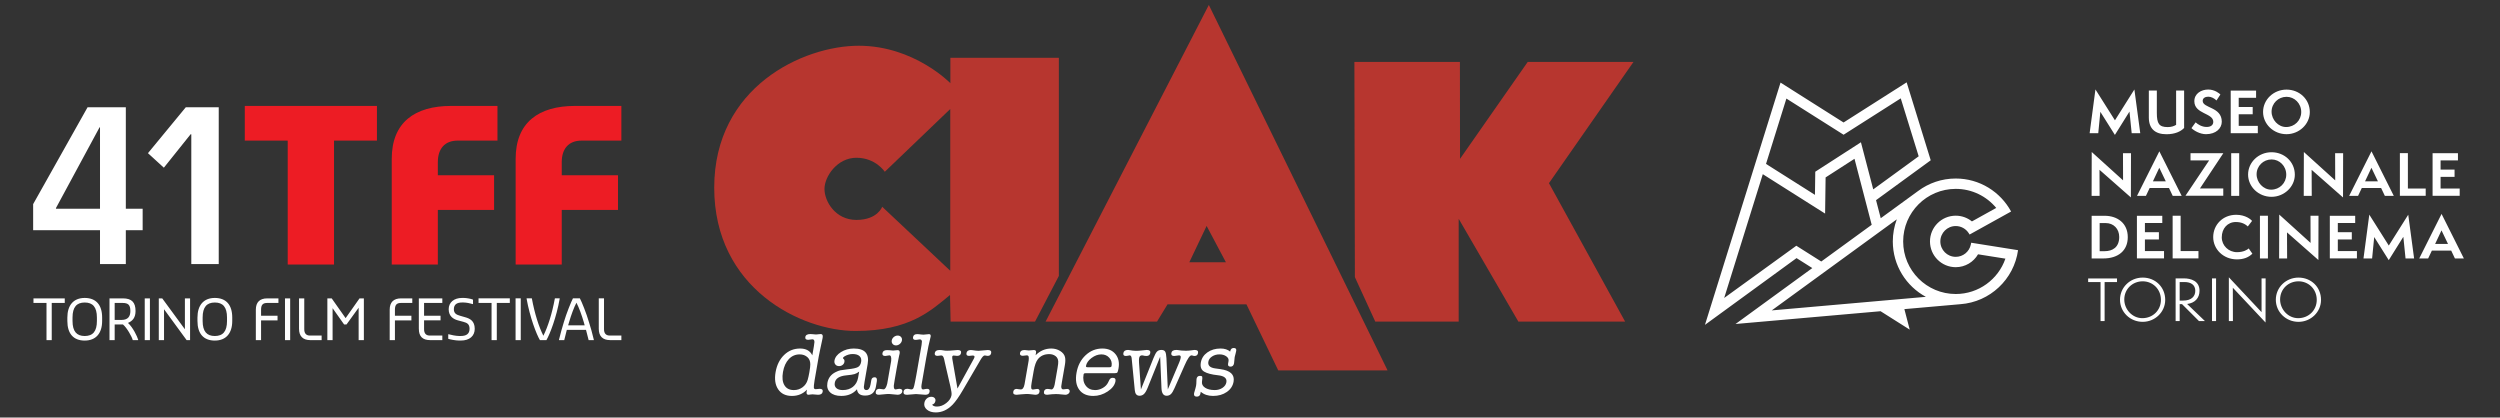
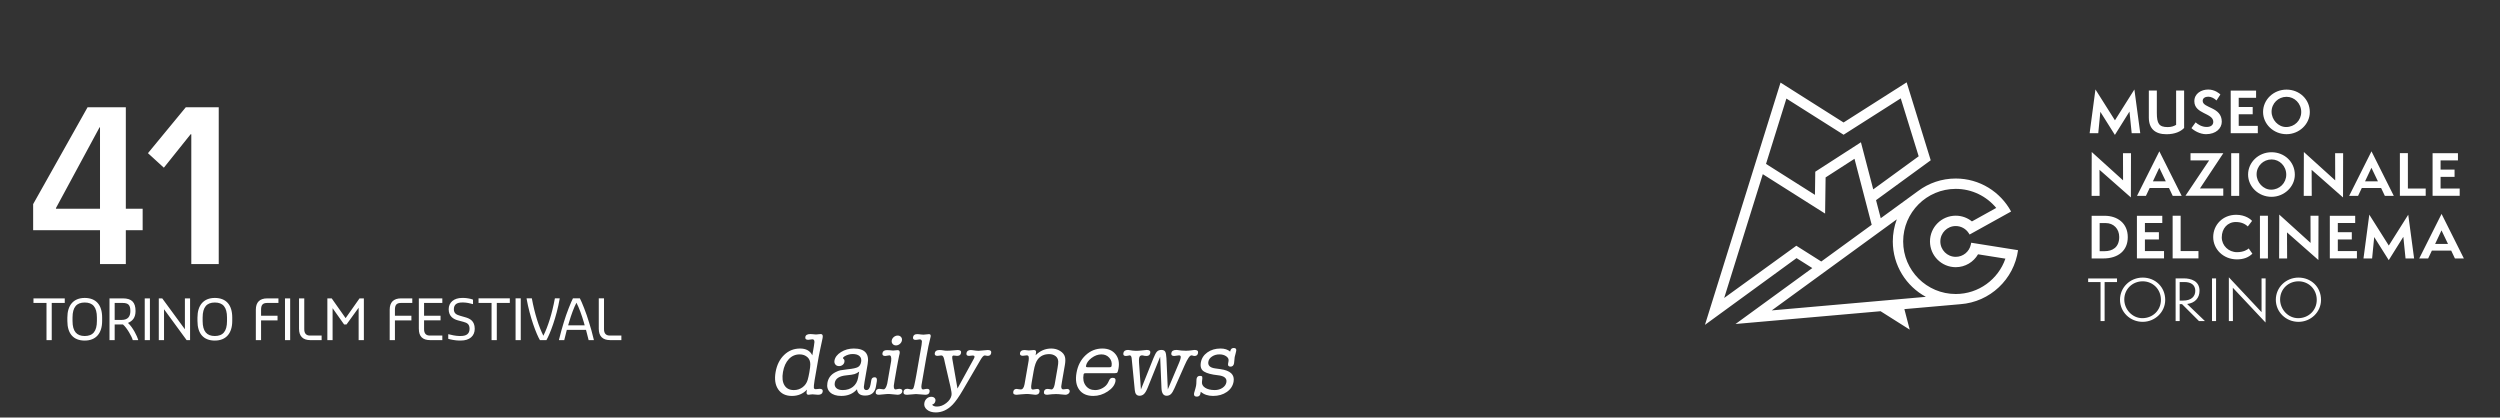
<svg xmlns="http://www.w3.org/2000/svg" version="1.1" viewBox="0 0 1000 167">
  <rect x="0" y="0" width="1000" height="167" fill="#333333" stroke="none" />
-   <path d="m550.11 128.64h33.363v-41.124l23.878 41.124h42.698l-30.463-55.373 33.803-48.495h-42.304l-27.073 38.767-0.049-38.767h-42.205l0.196 86.081zm-74.388-23.732 6.927-14.544 7.714 14.544zm7.812-102.93-65.299 126.67h44.565l4.225-6.929h31.545l12.726 26.434h43.728zm-103.43 106.33-27.221-25.6s-1.858 5.259-10.315 5.259c-8.459 0-12.776-7.456-12.776-12.395 0-4.937 5.052-12.469 12.776-12.469 7.722 0 11.348 5.601 11.348 5.601l26.188-25.106zm0.049-85.198v10.171s-14.517-14.985-36.665-14.985-57.8 16.409-57.8 56.774c0 40.364 34.815 57.315 56.512 57.315 21.698 0 30.193-8.167 37.807-14.397 0.147 5.95 0.213 9.099 0.233 10.662h33.767l9.533-18.278v-87.26z" fill="#b7362f" fill-rule="evenodd" />
-   <path d="m206.26 63.515c0-14.548 9.219-21.145 23.767-21.145h18.522v13.871h-15.9c-5.244 0-7.951 3.299-7.951 8.627v5.244h22.498v13.871h-22.498v21.821h-18.438zm-49.563 0c0-14.548 9.219-21.145 23.767-21.145h18.522v13.871h-15.9c-5.244 0-7.95 3.299-7.95 8.627v5.244h22.497v13.871h-22.497v21.821h-18.438zm-58.781-21.145h52.861v13.871h-17.169v49.563h-18.523v-49.563h-17.169z" fill="#ed1c24" />
  <path d="m239.51 131.52v-12.177h2.093v12.356c0 1.736 0.868 2.515 2.248 2.515h4.698v1.826h-4.52c-2.961 0-4.519-1.558-4.519-4.519m-12.255-1.403h6.612c-0.112-0.356-0.201-0.779-0.334-1.202-0.868-2.961-1.915-5.833-2.961-7.837-1.046 2.004-2.093 4.875-2.961 7.837-0.133 0.423-0.267 0.846-0.356 1.202m-3.651 5.744c0.712-2.961 1.224-4.608 1.914-6.945 1.047-3.562 2.961-8.259 3.651-9.573h2.783c0.713 1.314 2.627 6.011 3.651 9.573 0.713 2.337 1.225 3.985 1.915 6.945v0.179h-2.071c-0.401-1.67-0.713-2.872-1.047-4.096h-7.68c-0.334 1.225-0.623 2.427-1.024 4.096h-2.092zm-12.961-16.34v-0.179h2.093c1.135 6.167 2.783 11.287 4.608 14.96 1.826-3.673 3.473-8.793 4.608-14.96h1.915v0.179c-1.291 7.391-3.918 14.181-5.298 16.519h-2.604c-1.403-2.338-4.008-9.128-5.321-16.519m-4.415-0.179h2.071v16.697h-2.071zm-9.606 1.826h-5.21v-1.826h12.512v1.826h-5.21v14.871h-2.092zm-17.325 14.359v-1.826h0.178c0.846 0.245 2.872 0.69 4.163 0.69h0.69c2.093 0 3.496-0.779 3.496-2.872 0-1.826-0.935-2.382-2.45-2.783l-2.249-0.6c-1.603-0.446-3.651-1.492-3.651-4.453 0-2.693 2.071-4.519 5.388-4.519h0.512c1.225 0 3.14 0.357 3.83 0.69v1.759h-0.178c-0.802-0.267-2.516-0.623-3.652-0.623h-0.512c-2.092 0-3.317 0.779-3.317 2.693 0 1.737 1.113 2.204 2.449 2.604l2.16 0.624c1.714 0.49 3.74 1.38 3.74 4.608 0 2.872-2.071 4.697-5.566 4.697h-0.69c-1.38 0-3.651-0.445-4.341-0.69m-11.763-4.007v-12.177h9.395v1.826h-7.302v5.12h6.589v1.848h-6.589v3.562c0 1.736 0.868 2.515 2.248 2.515h5.054v1.826h-4.875c-2.961 0-4.519-1.402-4.519-4.519m-11.659-7.658c0-2.961 1.558-4.519 4.519-4.519h4.519v1.826h-4.519c-1.736 0-2.426 0.779-2.426 2.694v2.427h6.589v1.848h-6.589v7.903h-2.093zm-24.934-4.52h1.736l5.566 7.903 5.566-7.903h1.736v16.697h-2.092v-12.957l-4.854 6.7h-0.957l-4.608-6.522v12.779h-2.093zm-11.332 12.178v-12.177h2.093v12.356c0 1.736 0.868 2.515 2.248 2.515h4.697v1.826h-4.519c-2.961 0-4.519-1.558-4.519-4.519m-5.619-12.178h2.071v16.697h-2.071zm-11.659 4.52c0-2.961 1.558-4.519 4.519-4.519h4.519v1.826h-4.519c-1.736 0-2.427 0.779-2.427 2.694v2.427h6.589v1.848h-6.589v7.903h-2.093zm-11.532 4.519v-1.38c0-4.185-1.648-6.01-4.875-6.01-3.206 0-4.875 1.825-4.875 6.01v1.38c0 4.185 1.669 6.011 4.875 6.011 3.228 0 4.875-1.826 4.875-6.011m-11.821 0v-1.38c0-4.875 2.427-7.837 6.946-7.837 4.519 0 6.968 2.783 6.968 7.837v1.38c0 4.875-2.448 7.837-6.968 7.837s-6.946-2.783-6.946-7.837m-15.466-9.039h1.38l9.061 12.356v-12.356h2.071v16.697h-1.38l-9.038-12.357v12.357h-2.093zm-5.623 0h2.071v16.697h-2.071zm-9.244 8.616c2.604 0 3.495-1.491 3.495-3.562 0-2.449-0.868-3.228-3.139-3.228h-3.139v6.79zm-4.853-8.615h5.387c3.473 0 5.032 1.558 5.032 5.053 0 2.694-1.202 3.985-3.027 4.764 2.003 1.826 3.673 5.343 4.074 6.7v0.179h-2.159c-0.357-1.402-2.36-4.964-3.919-6.256h-3.317v6.256h-2.07zm-5.038 9.039v-1.38c0-4.185-1.648-6.01-4.875-6.01-3.206 0-4.875 1.825-4.875 6.01v1.38c0 4.185 1.669 6.011 4.875 6.011 3.228 0 4.875-1.826 4.875-6.011m-11.821 0v-1.38c0-4.875 2.427-7.837 6.946-7.837 4.519 0 6.968 2.783 6.968 7.837v1.38c0 4.875-2.449 7.837-6.968 7.837-4.519 0-6.946-2.783-6.946-7.837m-8.342-7.213h-5.21v-1.826h12.512v1.826h-5.21v14.871h-2.092zm21.403-37.686v-32.554h-0.184l-17.43 32.277v0.277zm0 8.577h-26.744v-10.421l21.764-38.733h15.308v40.577h6.732v8.577h-6.732v13.557h-10.328zm36.519-38.364h-0.277l-10.698 13.372-6.363-5.81 15.124-18.352h13.188v62.71h-10.974zm411.71 85.701c1.618 0 2.897 0.415 3.84 1.243l0.025-0.142c0.151-0.875 0.617-1.314 1.391-1.314 0.8 0 1.134 0.38 1.001 1.137-0.025 0.142-0.107 0.497-0.246 1.064-0.162 0.475-0.285 0.948-0.367 1.421-0.051 0.284-0.091 0.699-0.126 1.243-0.035 0.546-0.077 0.959-0.126 1.243-0.156 0.9-0.629 1.35-1.416 1.35-0.763 0-1.09-0.378-0.982-1.137l0.203-1.172c0.099-0.71-0.213-1.32-0.935-1.828-0.724-0.509-1.629-0.765-2.719-0.765-1.116 0-2.097 0.279-2.944 0.834-0.848 0.558-1.343 1.249-1.487 2.078-0.265 1.515 0.645 2.416 2.727 2.698l2.058 0.284c4.024 0.546 5.792 2.216 5.306 5.008-0.296 1.705-1.202 3.083-2.714 4.136-1.511 1.053-3.341 1.58-5.492 1.58-2.004 0-3.647-0.557-4.926-1.668-0.041 0.237-0.08 0.462-0.118 0.675-0.148 0.852-0.634 1.277-1.457 1.277-0.897 0-1.26-0.484-1.091-1.456-0.028 0.167 0.151-0.449 0.539-1.847 0.106-0.331 0.189-0.662 0.246-0.993 0.099-0.569 0.144-1.101 0.132-1.597-0.01-0.498 0.01-0.889 0.058-1.173 0.145-0.828 0.604-1.243 1.38-1.243 0.509 0 0.809 0.118 0.9 0.355 0.093 0.238 0.061 0.866-0.091 1.883-0.153 1.017 0.248 1.845 1.203 2.485 0.954 0.639 2.255 0.959 3.903 0.959 1.187 0 2.219-0.295 3.099-0.888 0.877-0.591 1.396-1.337 1.552-2.238 0.281-1.608-0.864-2.544-3.436-2.805-2.451-0.259-4.269-0.74-5.455-1.438-1.187-0.697-1.627-1.924-1.323-3.674 0.29-1.657 1.162-3.002 2.622-4.031 1.459-1.03 3.214-1.545 5.267-1.545m-32.63 5.547 0.768 10.824 5.01-12.5c0.522-1.325 0.997-2.208 1.424-2.646 0.427-0.437 1.006-0.656 1.731-0.656 0.751 0 1.263 0.224 1.538 0.675 0.271 0.449 0.44 1.326 0.505 2.627l0.549 12.5 4.573-10.824c0.29-0.688 0.478-1.282 0.565-1.78l0.016-0.071c0.112-0.64-0.112-0.96-0.669-0.96-0.218 0-0.541 0.041-0.967 0.123-0.426 0.084-0.749 0.125-0.967 0.125-0.896 0-1.276-0.391-1.14-1.172 0.143-0.828 0.809-1.243 1.996-1.243 0.17 0 0.349 0.016 0.539 0.039l1.454 0.2c0.378 0.052 0.981 0.079 1.802 0.079 0.656 0 1.292-0.039 1.913-0.118l1.225-0.161c0.103-0.027 0.237-0.039 0.407-0.039 1.042 0 1.492 0.408 1.35 1.225-0.139 0.793-0.607 1.189-1.407 1.189-0.266 0-0.465-0.041-0.596-0.125-0.374-0.082-0.583-0.123-0.632-0.123-0.654 0-1.563 1.321-2.727 3.967l-4.07 9.186c-0.486 1.121-0.96 1.902-1.425 2.342-0.464 0.442-1.036 0.662-1.714 0.662-1.284 0-1.97-0.995-2.059-2.983l-0.525-12.641-4.992 12.399c-0.471 1.181-0.957 2.014-1.454 2.498-0.495 0.484-1.094 0.727-1.796 0.727-1.14 0-1.774-0.736-1.907-2.208l-1.257-12.811c-0.087-0.758-0.36-1.139-0.82-1.139-0.145 0-0.372 0.049-0.68 0.148-0.399 0.066-0.672 0.099-0.817 0.099-0.8 0-1.132-0.385-0.998-1.154 0.147-0.839 0.765-1.26 1.854-1.26 0.194 0 0.325 0.016 0.393 0.039l1.522 0.237c0.33 0.054 0.774 0.079 1.331 0.079 0.678 0 1.463-0.052 2.353-0.158 1.113-0.131 1.755-0.197 1.924-0.197 1.066 0 1.528 0.408 1.386 1.225-0.139 0.793-0.656 1.189-1.552 1.189-0.17 0-0.467-0.027-0.894-0.082-0.295-0.11-0.59-0.166-0.878-0.166-0.631 0-1.008 0.356-1.132 1.068-0.082 0.475-0.098 1.056-0.049 1.744m-21.222 1.449c-0.058 0.331 0.18 0.497 0.713 0.497h8.686c0.508 0 0.79-0.166 0.848-0.497 0.219-1.255-0.077-2.343-0.885-3.267-0.809-0.922-1.865-1.385-3.174-1.385-1.356 0-2.676 0.479-3.957 1.438-1.282 0.959-2.025 2.031-2.231 3.214m13.03 0.924c-0.158 0.899-0.314 1.449-0.468 1.651-0.158 0.2-0.525 0.301-1.107 0.301h-11.556c-0.315 0-0.528 0.043-0.639 0.125-0.112 0.084-0.184 0.219-0.218 0.408-0.309 1.776-0.022 3.255 0.863 4.439 0.885 1.183 2.137 1.776 3.761 1.776 1.066 0 2.091-0.284 3.073-0.853 0.984-0.568 1.684-1.29 2.104-2.165l0.506-1.031c0.268-0.568 0.718-0.852 1.347-0.852 0.897 0 1.268 0.449 1.11 1.35-0.268 1.539-1.306 2.906-3.113 4.102-1.807 1.194-3.728 1.793-5.762 1.793-2.544 0-4.422-0.834-5.633-2.504-1.213-1.668-1.572-3.911-1.082-6.729 0.503-2.887 1.711-5.232 3.622-7.03 1.913-1.801 4.152-2.7 6.719-2.7 2.277 0 4.026 0.746 5.245 2.238 1.217 1.49 1.626 3.386 1.227 5.682m-33-6.232-0.175 1.011c1.766-1.799 3.86-2.698 6.282-2.698 1.309 0 2.488 0.326 3.537 0.976 1.049 0.651 1.695 1.462 1.938 2.433 0.199 0.804 0.184 1.859-0.041 3.16l-1.175 6.748c-0.178 1.019-0.271 1.621-0.279 1.81-0.019 0.806 0.238 1.208 0.771 1.208 0.218 0 0.508-0.03 0.869-0.09 0.361-0.058 0.615-0.088 0.762-0.088 0.314 0 0.568 0.106 0.762 0.32 0.192 0.213 0.262 0.475 0.208 0.781-0.061 0.355-0.259 0.651-0.59 0.888-0.333 0.237-0.705 0.356-1.116 0.356-0.339 0-0.888-0.049-1.646-0.143s-1.478-0.142-2.156-0.142c-0.631 0-1.156 0.024-1.575 0.072-1.236 0.14-1.889 0.213-1.962 0.213-0.97 0-1.383-0.415-1.238-1.244 0.128-0.733 0.612-1.101 1.451-1.101 0.199 0 0.416 0.024 0.654 0.071 0.453 0.096 0.741 0.142 0.866 0.142 0.591 0 1.027-0.651 1.302-1.952l0.315-1.81 0.377-2.168 0.47-2.698c0.219-1.254 0.309-2.118 0.271-2.592-0.061-0.899-0.41-1.597-1.049-2.094-0.7-0.544-1.558-0.817-2.57-0.817-1.932 0-3.436 0.673-4.516 2.023-0.74 0.924-1.302 2.498-1.69 4.723l-0.822 4.724c-0.183 1.041-0.233 1.75-0.155 2.13 0.08 0.378 0.314 0.568 0.702 0.568 0.192 0 0.467-0.041 0.82-0.125 0.355-0.082 0.64-0.125 0.858-0.125 0.751 0 1.058 0.397 0.919 1.189-0.134 0.77-0.686 1.156-1.654 1.156-0.194 0-0.812-0.072-1.853-0.213-0.52-0.072-1.107-0.107-1.761-0.107-0.509 0-1.195 0.047-2.059 0.142-1.088 0.118-1.703 0.178-1.85 0.178-1.016 0-1.456-0.404-1.314-1.208 0.131-0.758 0.591-1.137 1.381-1.137 0.123 0 0.344 0.036 0.667 0.106 0.319 0.072 0.64 0.107 0.96 0.107 0.741 0 1.243-0.686 1.506-2.059l0.686-3.941 0.749-4.297 0.216-1.243c0.09-0.804 0.082-1.356-0.027-1.653-0.109-0.295-0.361-0.443-0.755-0.443-0.173 0-0.43 0.03-0.774 0.088-0.344 0.06-0.601 0.088-0.773 0.088-0.889 0-1.268-0.377-1.135-1.135 0.136-0.782 0.749-1.172 1.839-1.172 0.145 0 0.265 0.016 0.358 0.035l1.32 0.143c0.386 0 0.73-0.03 1.033-0.09 0.639-0.058 0.971-0.088 0.995-0.088 0.703 0 0.99 0.361 0.866 1.083m-33.511 2.325 2.089 12.004 6.491-11.825c0.178-0.333 0.285-0.591 0.319-0.781 0.069-0.404-0.173-0.604-0.73-0.604-0.29 0-0.525 0.024-0.703 0.069-0.396 0.047-0.654 0.071-0.776 0.071-0.8 0-1.134-0.378-1.001-1.135 0.14-0.804 0.732-1.208 1.772-1.208 0.145 0 0.383 0.025 0.714 0.071l1.277 0.178c0.331 0.047 0.691 0.071 1.079 0.071 0.412 0 1.027-0.054 1.845-0.161 0.818-0.106 1.433-0.159 1.845-0.159 1.041 0 1.493 0.397 1.355 1.191-0.134 0.77-0.601 1.153-1.4 1.153-0.243 0-0.419-0.024-0.533-0.071-0.303-0.069-0.514-0.106-0.635-0.106-0.46 0-1.038 0.604-1.731 1.81l-7.044 12.074c-1.556 2.674-2.924 4.616-4.103 5.824-2.006 2.059-4.244 3.089-6.715 3.089-1.479 0-2.656-0.366-3.534-1.101-0.877-0.733-1.227-1.621-1.044-2.663 0.128-0.733 0.449-1.331 0.967-1.793 0.516-0.462 1.124-0.692 1.828-0.692 0.558 0 0.99 0.159 1.298 0.479 0.307 0.319 0.419 0.716 0.337 1.189-0.131 0.758-0.568 1.243-1.307 1.457 0.273 0.519 0.918 0.779 1.935 0.779 1.284 0 2.522-0.465 3.715-1.402 1.192-0.935 1.889-1.982 2.091-3.141 0.104-0.593-0.032-1.694-0.405-3.304l-2.279-9.871-0.238-1.137c-0.227-1.064-0.606-1.597-1.14-1.597-0.144 0-0.41 0.03-0.796 0.088-0.386 0.06-0.639 0.088-0.76 0.088-0.848 0-1.206-0.378-1.074-1.135 0.14-0.804 0.768-1.208 1.883-1.208 0.363 0 0.639 0.016 0.828 0.043l1.418 0.207h0.29c0.166 0.024 0.309 0.035 0.43 0.035 0.872 0 1.813-0.054 2.826-0.162 0.765-0.08 1.269-0.121 1.511-0.121 1.017 0 1.459 0.391 1.323 1.172-0.137 0.782-0.665 1.172-1.586 1.172-0.145 0-0.371-0.024-0.678-0.071-0.306-0.046-0.531-0.069-0.677-0.069-0.341 0-0.538 0.166-0.596 0.497-0.033 0.189-0.025 0.426 0.022 0.71m-10.383-0.477-1.919 11.026c-0.186 1.206 0.04 1.809 0.675 1.809 0.147 0 0.464-0.06 0.949-0.178 0.301-0.047 0.501-0.071 0.599-0.071 0.807 0 1.14 0.404 1 1.208-0.136 0.782-0.699 1.172-1.689 1.172-0.386 0-0.993-0.047-1.821-0.142-0.828-0.095-1.473-0.142-1.932-0.142-0.385 0-0.973 0.047-1.761 0.142-0.79 0.095-1.364 0.142-1.727 0.142h-0.181c-1.014 0-1.446-0.426-1.298-1.279 0.128-0.733 0.607-1.101 1.438-1.101h0.257c0.14 0.033 0.248 0.051 0.322 0.051 0.588 0.132 0.93 0.199 1.028 0.199 0.44 0 0.747-0.184 0.923-0.552 0.173-0.369 0.407-1.325 0.7-2.87l0.472-2.493 0.962-5.526 1.104-6.342c0.099-0.713 0.147-1.187 0.14-1.425-0.076-0.546-0.367-0.82-0.875-0.82-0.074 0-0.397 0.049-0.97 0.142-0.276 0.047-0.497 0.071-0.667 0.071-0.823 0-1.169-0.378-1.038-1.135 0.137-0.782 0.689-1.173 1.657-1.173 0.266 0 0.494 0.016 0.684 0.036l0.855 0.106c0.378 0.049 0.702 0.072 0.968 0.072 0.241 0 0.612-0.036 1.109-0.107 0.497-0.071 0.866-0.107 1.109-0.107 0.557 0 0.776 0.344 0.658 1.028-0.041 0.237-0.085 0.415-0.131 0.531-0.486 1.821-1.019 4.398-1.599 7.73m-12.141-4.779c-0.558 0-1.001-0.196-1.333-0.585-0.333-0.391-0.451-0.859-0.356-1.403 0.095-0.544 0.375-1.006 0.841-1.386 0.465-0.377 0.976-0.566 1.534-0.566 0.557 0 1.003 0.189 1.337 0.566 0.333 0.38 0.453 0.842 0.358 1.386-0.095 0.544-0.377 1.012-0.844 1.403-0.468 0.39-0.981 0.585-1.538 0.585m0.27 9.304-0.804 4.616c-0.205 1.184-0.315 1.883-0.328 2.096-0.065 1.066 0.17 1.597 0.703 1.597 0.121 0 0.432-0.058 0.94-0.177 0.128-0.047 0.315-0.071 0.557-0.071 0.921 0 1.314 0.391 1.176 1.172-0.058 0.333-0.259 0.615-0.604 0.853-0.345 0.235-0.747 0.355-1.211 0.355-0.388 0-0.968-0.054-1.739-0.161-0.773-0.106-1.351-0.159-1.741-0.159-0.634 0-1.345 0.049-2.14 0.142-0.968 0.118-1.612 0.178-1.927 0.178-0.973 0-1.389-0.402-1.247-1.208 0.136-0.781 0.618-1.172 1.449-1.172 0.197 0 0.476 0.036 0.844 0.106 0.367 0.071 0.648 0.107 0.844 0.107 0.587 0 1.072-0.757 1.459-2.272 0.016-0.095 0.196-1.124 0.538-3.091l0.506-2.911c0.344-1.965 0.522-2.995 0.539-3.089 0.137-1.492-0.099-2.238-0.711-2.238-0.196 0-0.478 0.043-0.847 0.125-0.369 0.084-0.639 0.125-0.809 0.125-0.881 0-1.254-0.378-1.123-1.137 0.14-0.804 0.743-1.206 1.809-1.206 0.46 0 0.785 0.016 0.975 0.035 0.758 0.095 1.247 0.142 1.465 0.142 0.194 0 0.497-0.028 0.907-0.088 0.41-0.058 0.711-0.088 0.905-0.088 0.703 0 0.975 0.46 0.814 1.385-0.017 0.095-0.051 0.237-0.103 0.426-0.054 0.189-0.088 0.333-0.104 0.426-0.054 0.191-0.2 0.924-0.442 2.203-0.189 0.97-0.372 1.965-0.549 2.982m-15.433 3.693 0.44-2.522c-0.615 0.475-1.233 0.804-1.856 0.993-0.626 0.191-1.709 0.356-3.253 0.498-2.797 0.26-4.346 1.255-4.646 2.982-0.158 0.9 0.052 1.612 0.628 2.132 0.576 0.52 1.432 0.781 2.57 0.781 1.624 0 2.977-0.432 4.059-1.296 1.085-0.864 1.769-2.053 2.058-3.569m2.804 7.066c-1.987 0-3.064-0.841-3.233-2.522-1.544 1.776-3.636 2.663-6.276 2.663-1.962 0-3.449-0.473-4.46-1.421-1.011-0.946-1.377-2.214-1.101-3.799 0.342-1.965 1.452-3.409 3.334-4.332 0.717-0.355 1.32-0.587 1.812-0.692 0.49-0.107 1.465-0.243 2.924-0.41 2.072-0.211 3.449-0.508 4.133-0.888 0.683-0.377 1.113-1.077 1.292-2.094 0.169-0.971-0.044-1.735-0.637-2.29-0.595-0.557-1.508-0.836-2.744-0.836-1.09 0-2.159 0.296-3.206 0.888-0.405 0.238-0.631 0.486-0.675 0.746-0.017 0.095 0.071 0.213 0.265 0.355 0.296 0.238 0.397 0.64 0.298 1.208-0.082 0.473-0.326 0.864-0.732 1.172-0.404 0.309-0.874 0.462-1.407 0.462-0.629 0-1.12-0.213-1.468-0.64-0.35-0.426-0.472-0.945-0.364-1.561 0.23-1.326 1.101-2.463 2.61-3.409s3.222-1.421 5.134-1.421c4.409 0 6.254 2.067 5.535 6.202l-1.247 7.158c-0.197 1.134-0.29 1.807-0.279 2.018 0 0.828 0.342 1.241 1.02 1.241 0.848 0 1.402-0.752 1.664-2.257l0.301-1.728c0.131-0.752 0.566-1.129 1.306-1.129 0.787 0 1.082 0.569 0.883 1.705l-0.03 0.178-0.353 2.023c-0.443 2.272-1.878 3.409-4.299 3.409m-22.963-6.285c0.233-0.781 0.457-1.787 0.672-3.018 0.276-1.585 0.402-2.663 0.38-3.231-0.016-1.184-0.377-2.107-1.091-2.771-0.841-0.781-1.894-1.172-3.162-1.172-1.709 0-3.154 0.628-4.335 1.881-1.181 1.257-1.962 2.973-2.342 5.15-0.393 2.25-0.2 4.018 0.576 5.308 0.776 1.292 2.03 1.937 3.761 1.937 1.318 0 2.481-0.372 3.488-1.12 1.008-0.746 1.692-1.733 2.053-2.965m-3.05-12.535c2.398 0 4.032 0.911 4.903 2.734l0.624-3.587c0.164-0.946 0.241-1.526 0.23-1.739 0-0.733-0.27-1.101-0.826-1.101-0.194 0-0.473 0.035-0.836 0.106-0.364 0.072-0.643 0.107-0.836 0.107-0.897 0-1.279-0.378-1.146-1.137 0.136-0.781 0.809-1.172 2.02-1.172 0.194 0 0.542 0.024 1.041 0.071 0.763 0.071 1.157 0.107 1.181 0.107 0.219 0 0.538-0.03 0.96-0.088 0.423-0.06 0.743-0.09 0.96-0.09 0.678 0 0.935 0.475 0.77 1.422l-0.068 0.393c-0.036 0.071-0.17 0.699-0.401 1.884-0.025 0.142-0.221 1.056-0.585 2.739-0.255 1.186-0.437 2.086-0.544 2.703l-0.607 3.487-1.034 5.939c-0.248 1.566-0.344 2.537-0.285 2.917 0.057 0.38 0.32 0.569 0.79 0.569 0.319 0 0.571-0.024 0.752-0.072 0.402-0.046 0.678-0.071 0.826-0.071 0.913 0 1.301 0.391 1.164 1.172-0.14 0.806-0.754 1.208-1.845 1.208-0.241 0-0.607-0.03-1.093-0.088-0.486-0.06-0.852-0.088-1.093-0.088-0.072 0-0.356 0.024-0.848 0.071-0.303 0.071-0.563 0.106-0.781 0.106-0.654 0-0.907-0.426-0.758-1.277l0.03-0.178 0.106-0.604c-1.574 1.681-3.581 2.522-6.021 2.522-2.465 0-4.294-0.875-5.486-2.627-1.194-1.752-1.542-4.048-1.049-6.89 0.5-2.864 1.637-5.155 3.414-6.871 1.776-1.717 3.9-2.575 6.371-2.575m661.95-36.028-1.486-3.136h-7.737l-1.486 3.136h-3.565l8.931-17.814 8.924 17.814zm-5.366-11.23-2.549 5.411h5.14zm-14.388 11.23-0.882-8.66-5.836 9.336-5.819-9.243-0.834 8.568h-3.452l2.323-17.523 7.802 12.359 7.778-12.335 2.347 17.499zm-30.287-0.034v-17.025h10.149v2.886h-6.948v3.678h5.593v2.906h-5.593v4.646h7.644v2.91zm-17.126-10.396 0.045 10.42h-3.201l0.048-17.547 12.537 11.343-0.034-10.87h3.205l-0.045 17.704zm-10.827 10.42h3.198v-17.07h-3.198zm-3.02-1.895c-1.554 1.51-3.561 2.275-6.179 2.275-5.455 0-9.494-4.076-9.494-8.904 0-4.848 3.743-8.931 9.199-8.931 3.743 0 5.932 1.894 6.341 2.457l-1.695 2.21c-1.215-1.149-2.772-1.777-4.8-1.777-3.314 0-5.617 2.591-5.617 6.131 0 3.318 2.752 5.932 6.087 5.932 2.618 0 4.131-0.971 4.69-1.489zm18.461 27.259c-5.075 0-9.086-3.949-9.086-8.842 0-4.913 4.011-8.859 9.086-8.859 5.03 0 8.996 3.764 8.996 8.928 0 4.872-4.104 8.773-8.996 8.773m0-16.212c-4.104 0-7.373 3.109-7.373 7.284 0 3.942 3.201 7.459 7.216 7.459 4.217 0 7.442-3.177 7.442-7.325 0-4.309-3.294-7.418-7.284-7.418m-26.284 2.568 0.034 13.33h-1.623v-17.502l13.079 13.937v-13.508h1.626l-0.034 17.656zm-8.33 13.33h1.623v-17.07h-1.623zm-5.218-2e-3 -6.766-6.766h-0.947v6.766h-1.623v-17.07h3.338c2.748 0 6.224 1.016 6.224 4.937 0 2.954-1.873 4.937-4.961 5.301l7.123 6.831zm-6.378-8.187c3.4 0 4.91-1.692 4.91-3.922 0-2.343-1.733-3.496-4.303-3.496h-1.942v7.418zm-16.118 8.502c-5.075 0-9.086-3.949-9.086-8.842 0-4.913 4.011-8.859 9.086-8.859 5.03 0 9 3.764 9 8.928 0 4.872-4.107 8.773-9 8.773m0-16.212c-4.104 0-7.373 3.109-7.373 7.284 0 3.942 3.201 7.459 7.216 7.459 4.217 0 7.442-3.177 7.442-7.325 0-4.309-3.294-7.418-7.284-7.418m-16.865 15.896v-15.605h-4.958v-1.441h11.542v1.441h-4.961v15.605zm28.835-25.071v-17.046h3.201v14.136h7.126v2.91zm-14.288 0v-17.025h10.149v2.886h-6.948v3.678h5.593v2.906h-5.593v4.646h7.644v2.91zm-18.109 0.034v-17.07h5.184c5.119 0 9.267 2.954 9.267 8.543 0 5.435-3.877 8.526-9.806 8.526zm5.184-2.91c3.157 0 5.843-1.534 5.843-5.685 0-3.242-2.213-5.565-5.435-5.565h-2.391v11.25zm131.19-22.162v-17.025h10.149v2.886h-6.948v3.678h5.593v2.906h-5.593v4.646h7.644v2.91zm-13.079 0v-17.049h3.201v14.14h7.126v2.91zm-6.016 0.034-1.486-3.136h-7.737l-1.486 3.136h-3.565l8.931-17.814 8.924 17.814zm-5.366-11.23-2.549 5.411h5.14zm-23.921 0.811 0.045 10.42h-3.201l0.048-17.547 12.537 11.343-0.034-10.87h3.205l-0.045 17.704zm-16.036 10.802c-5.212 0-9.381-4.035-9.381-8.907 0-4.893 4.169-8.928 9.381-8.928 5.143 0 9.315 3.853 9.315 8.996 0 4.848-4.285 8.838-9.315 8.838m0-14.949c-3.27 0-5.977 2.615-5.977 5.949 0 3.205 2.639 6.138 5.819 6.138 3.38 0 6.042-2.663 6.042-6.001 0-3.472-2.704-6.087-5.884-6.087m-16.138 14.565h3.201v-17.07h-3.201zm-18.3-0.034 9.47-14.14h-7.442v-2.886h13.127l-9.36 14.116h9.336v2.91zm-5.095 0.034-1.486-3.136h-7.737l-1.486 3.136h-3.565l8.931-17.814 8.928 17.814zm-5.366-11.23-2.549 5.411h5.14zm-23.921 0.811 0.045 10.42h-3.201l0.048-17.547 12.537 11.343-0.034-10.87h3.205l-0.045 17.704zm74.81-14.246c-5.212 0-9.381-4.035-9.381-8.907 0-4.896 4.169-8.928 9.381-8.928 5.143 0 9.315 3.853 9.315 8.996 0 4.848-4.285 8.838-9.315 8.838m0-14.949c-3.27 0-5.977 2.615-5.977 5.949 0 3.205 2.639 6.138 5.819 6.138 3.383 0 6.042-2.663 6.042-6.001 0-3.472-2.704-6.087-5.884-6.087m-22.322 14.543v-17.025h10.149v2.886h-6.948v3.678h5.593v2.906h-5.593v4.646h7.644v2.91zm-14.029-4.33c0.878 0.813 2.481 1.849 4.395 1.849 1.736 0 2.663-0.813 2.663-2.052 0-3.61-7.576-3.043-7.576-8.255 0-3.043 2.728-4.666 5.569-4.666 2.642 0 4.508 1.623 4.852 1.983l-1.558 2.392c-0.882-0.878-2.12-1.513-3.27-1.513s-2.254 0.501-2.254 1.667c0 3.006 7.641 2.326 7.641 8.348 0 2.635-2.319 4.982-6.313 4.982-2.457 0-4.889-1.465-5.816-2.433zm-7.808-12.718h3.201v14.973c-1.331 1.376-3.589 2.501-7.078 2.501-4.512 0-7.037-2.206-7.037-6.697v-10.777h3.201v8.928c0 4.289 0.878 5.685 4.351 5.685 1.376 0 2.529-0.36 3.362-0.902zm-17.774 17.07-0.882-8.66-5.836 9.336-5.819-9.243-0.834 8.568h-3.452l2.323-17.519 7.802 12.355 7.778-12.335 2.347 17.499zm-64.194 43.801s-0.106 0.511-0.158 0.762c-0.59 2.789-3.064 4.883-6.028 4.883-3.404 0-6.159-2.759-6.159-6.159s2.755-6.159 6.159-6.159c2.168 0 4.076 1.122 5.174 2.813 0.124 0.196 0.374 0.583 0.374 0.583l16.596-9.206c-4.255-7.864-12.575-13.199-22.144-13.199-5.634 0-10.835 1.853-15.032 4.979l-14.966 10.901-1.88-7.226 21.873-15.948-9.628-31.178-25.232 16.058-25.215-15.955-30.235 96.905 36.637-26.701 6.306 3.987-30.712 22.367 58.02-5.109 11.655 7.367-2.134-8.207 22.388-1.97c11.872-0.858 21.462-9.96 23.081-21.606zm-73.923-57.666 22.879 14.469 22.865-14.551 7.168 23.174-18.175 13.234-4.924-18.844-18.264 11.782-0.127 9.254-19.574-12.379zm3.973 58.871-28.856 20.889 15.447-49.514 24.92 15.762 0.199-14.462 11.559-7.452 6.879 26.402-20.168 14.682zm-9.834 25.867 50.025-36.435c-1.033 2.752-1.599 5.737-1.599 8.849 0 9.576 5.349 17.903 13.223 22.158zm73.597-6.56c-11.614 0-21.026-9.415-21.026-21.026 0-11.611 9.412-21.026 21.026-21.026 6.519 0 12.345 2.968 16.198 7.62l-9.72 5.397c-1.77-1.434-4.025-2.292-6.478-2.292-5.689 0-10.3 4.611-10.3 10.3 0 5.689 4.611 10.3 10.3 10.3 3.815 0 7.144-2.076 8.924-5.157l10.949 1.74c-2.848 8.235-10.671 14.143-19.873 14.143" fill="#fff" />
</svg>